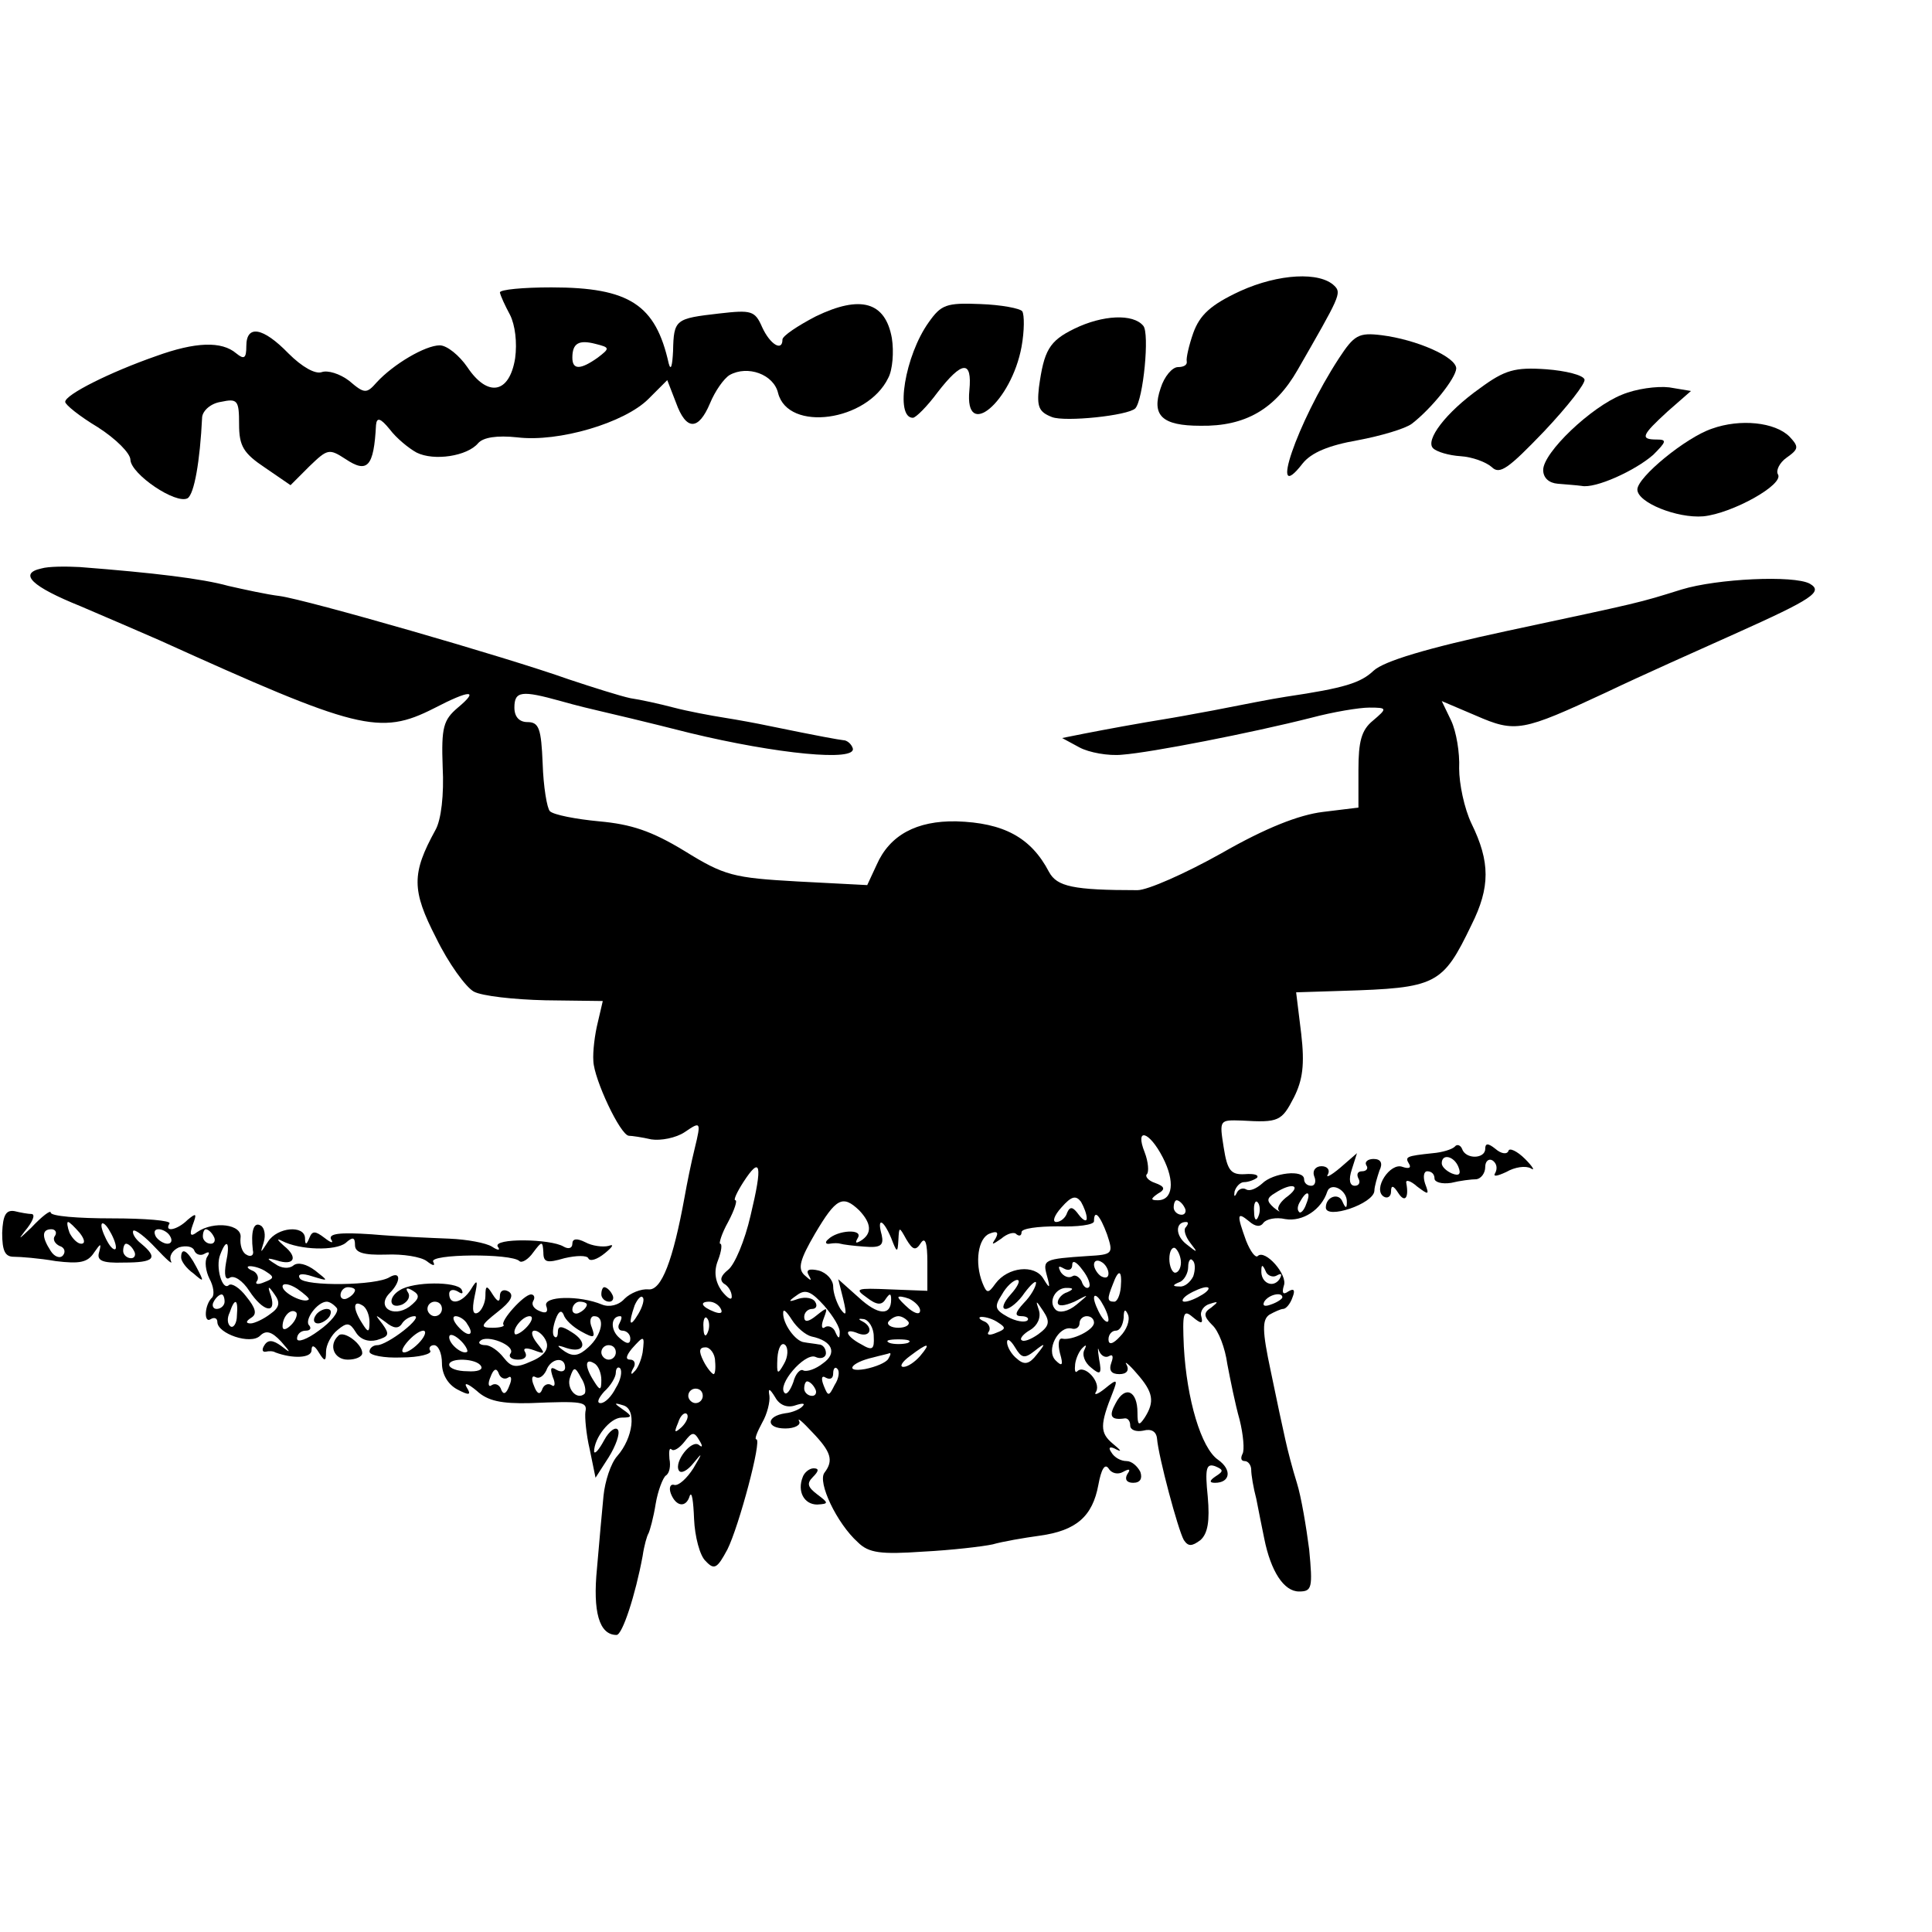
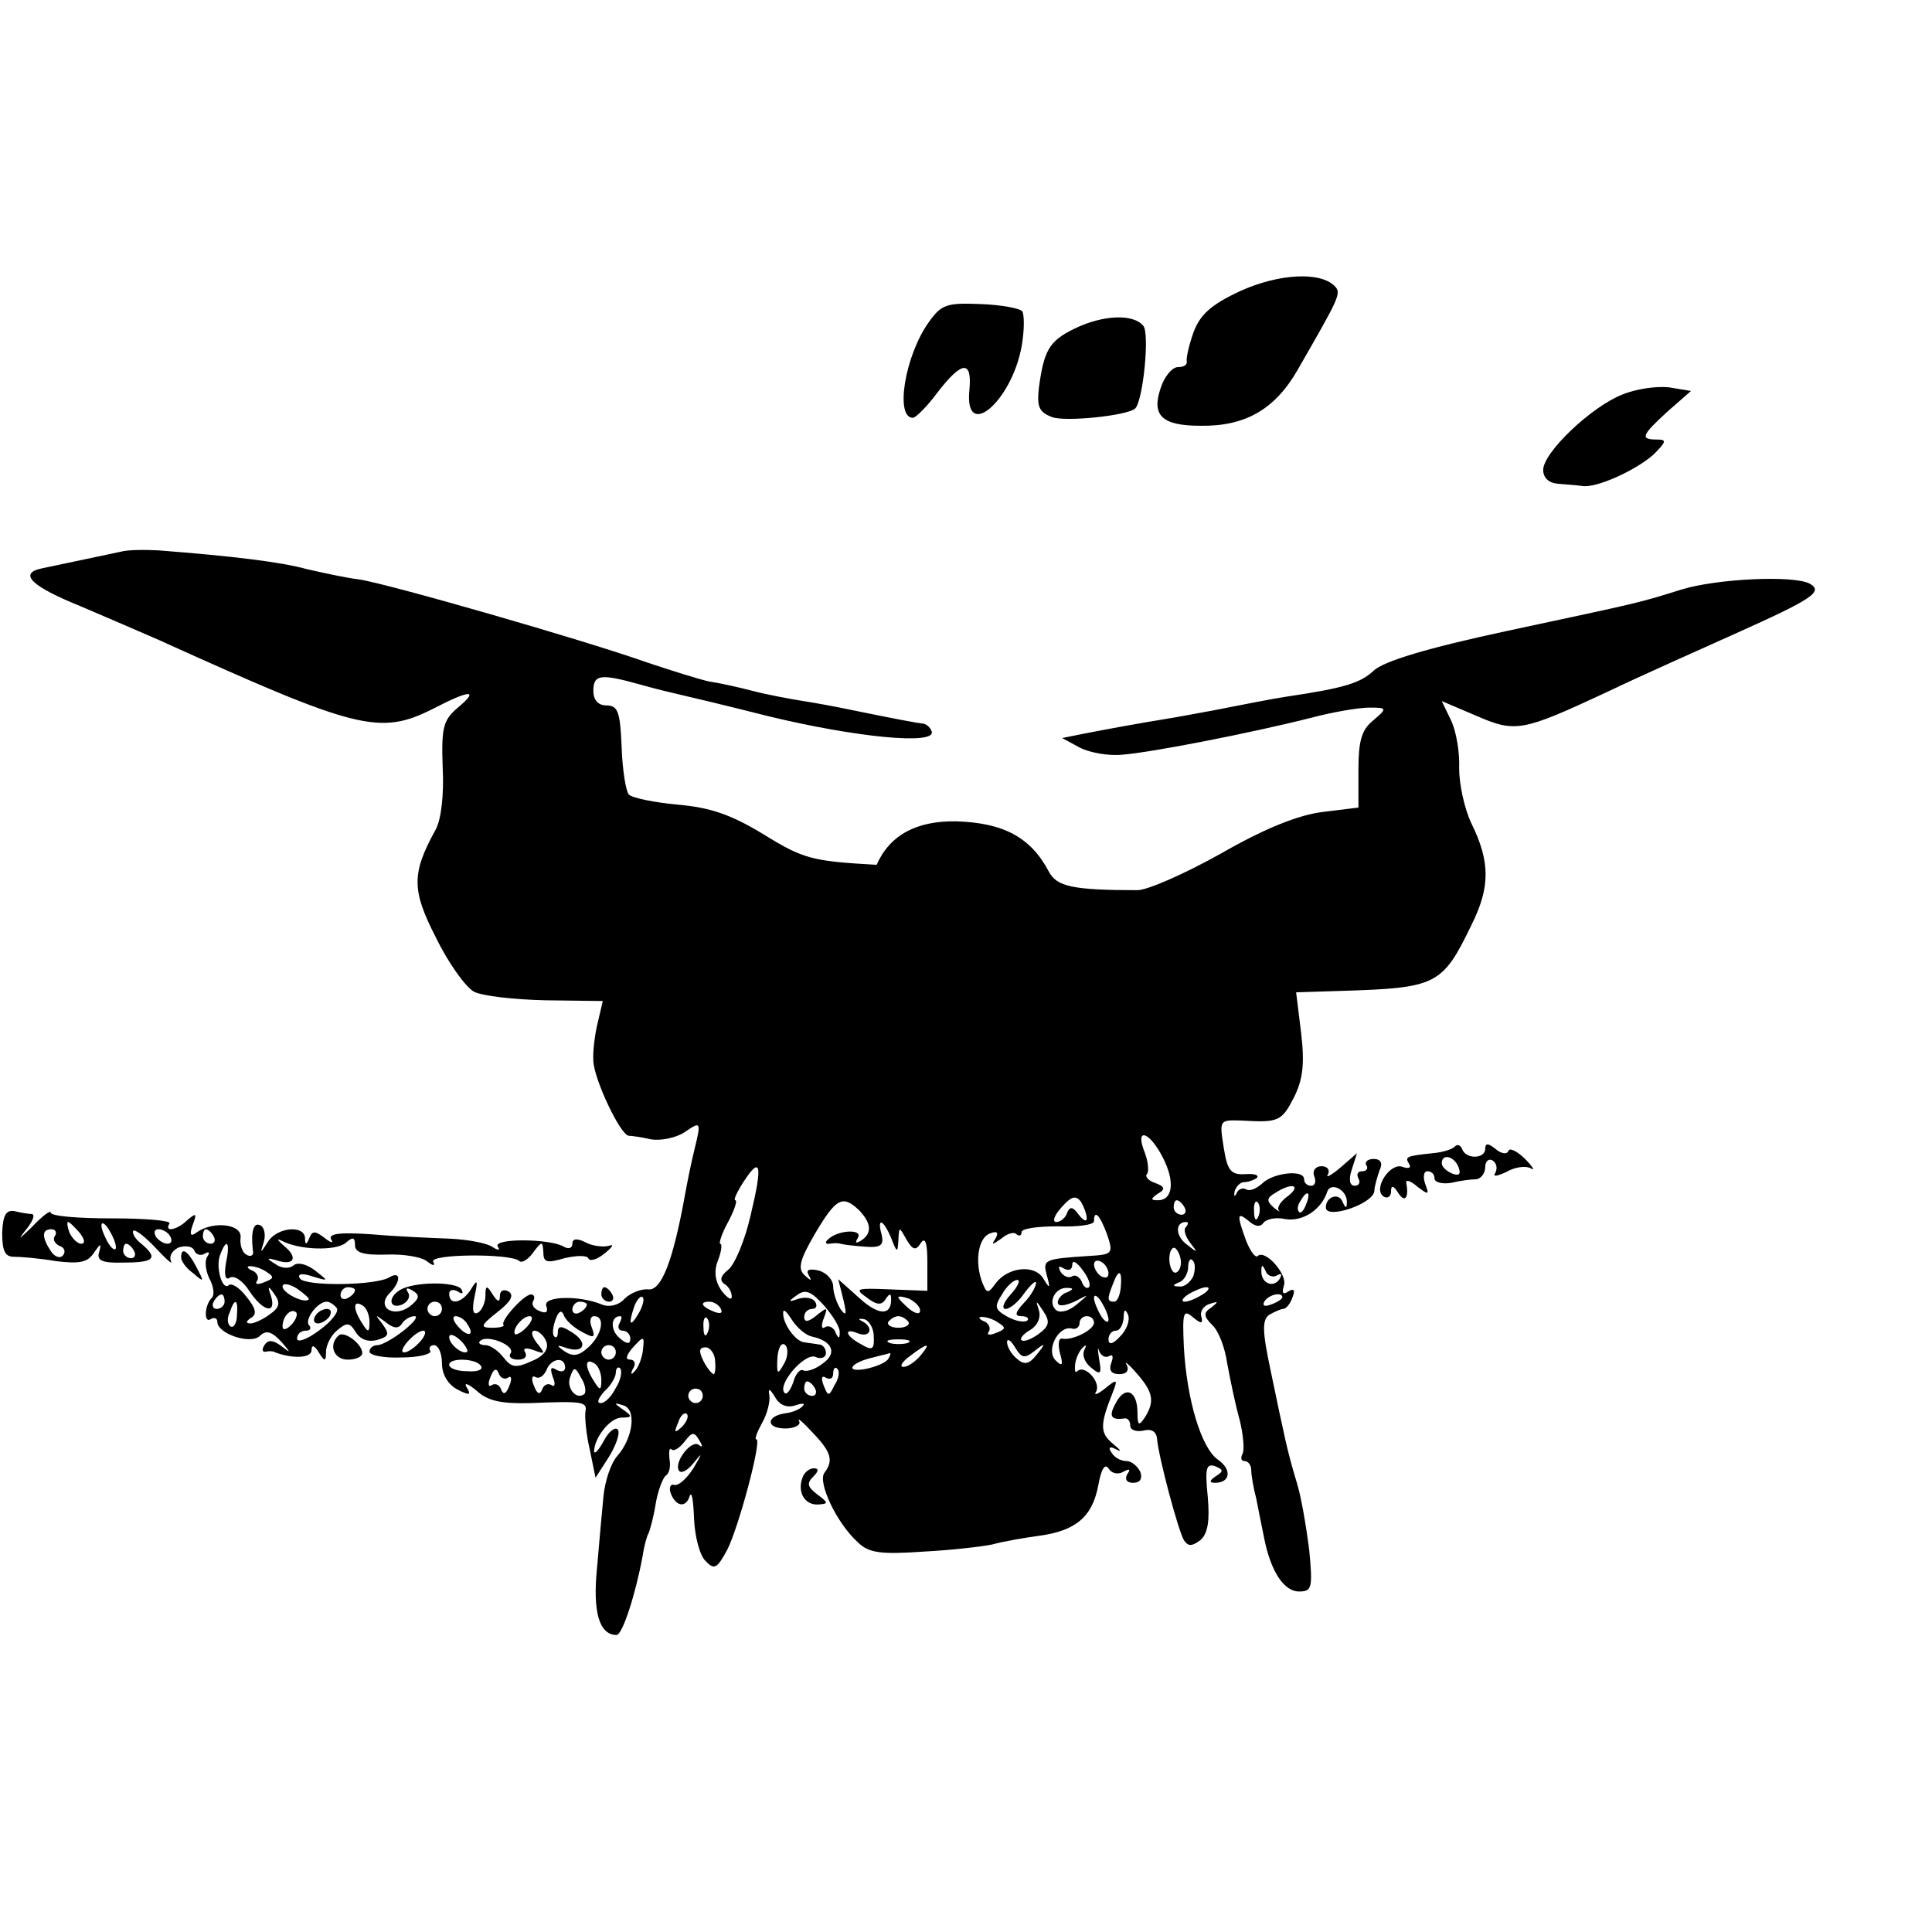
<svg xmlns="http://www.w3.org/2000/svg" version="1.0" width="16pt" height="16pt" viewBox="0 0 16 16" preserveAspectRatio="xMidYMid meet">
  <g transform="translate(0,16) scale(0.006,-0.006)" fill="#000000" stroke="none">
    <path d="M1712 2265 c-41 -19 -56 -33 -65 -58 -6 -17 -10 -35 -9 -39 1 -5 -4 -8 -12 -8 -8 0 -19 -13 -24 -29 -13 -38 2 -52 55 -52 62 -1 103 23 134 77 58 101 61 106 51 116 -20 20 -77 17 -130 -7z" />
-     <path d="M690 2263 c1 -5 7 -18 14 -31 7 -14 10 -38 7 -60 -8 -49 -38 -54 -66 -12 -11 16 -28 30 -38 30 -20 0 -64 -26 -87 -51 -14 -16 -17 -16 -38 2 -13 10 -30 15 -38 12 -9 -3 -27 7 -46 26 -35 36 -58 40 -58 10 0 -17 -3 -19 -14 -10 -20 17 -56 16 -111 -4 -63 -22 -125 -53 -125 -63 0 -4 20 -20 45 -35 25 -16 45 -36 45 -45 1 -20 63 -62 79 -53 9 6 17 50 20 112 1 9 12 19 26 21 23 5 25 2 25 -31 0 -30 6 -40 36 -60 l35 -24 26 26 c25 24 27 25 50 10 30 -20 39 -11 42 47 1 11 6 10 19 -6 9 -12 26 -26 37 -32 24 -12 70 -5 85 13 7 8 26 11 54 8 57 -7 148 20 181 53 l26 26 12 -31 c14 -39 31 -39 47 -1 7 17 19 34 27 39 25 14 61 1 67 -25 14 -54 123 -39 152 21 6 11 8 36 5 55 -9 50 -43 60 -105 30 -25 -13 -46 -27 -46 -32 0 -17 -17 -7 -28 17 -10 23 -15 24 -59 19 -61 -7 -63 -8 -64 -52 -1 -20 -3 -28 -6 -17 -18 81 -54 105 -162 105 -39 0 -71 -3 -71 -7z m135 -90 c-24 -17 -35 -17 -35 0 0 20 9 25 32 19 20 -5 20 -6 3 -19z" />
    <path d="M1282 2222 c-33 -46 -47 -132 -22 -132 4 0 20 16 34 35 34 44 48 45 44 3 -7 -71 58 -16 72 60 4 22 4 44 1 49 -3 4 -29 9 -58 10 -47 2 -54 -1 -71 -25z" />
    <path d="M1483 2213 c-35 -17 -42 -30 -49 -81 -3 -27 0 -34 18 -41 18 -7 105 2 115 12 11 12 20 104 11 114 -14 17 -56 15 -95 -4z" />
-     <path d="M1848 2172 c-58 -89 -98 -207 -50 -145 12 15 36 25 76 32 32 6 66 16 75 23 27 21 60 62 61 76 0 16 -55 40 -103 46 -32 4 -38 0 -59 -32z" />
-     <path d="M2043 2131 c-48 -34 -76 -72 -65 -83 5 -5 22 -10 38 -11 16 -1 35 -8 43 -15 11 -11 23 -2 72 49 33 35 58 67 56 72 -2 6 -26 12 -53 14 -43 3 -57 -1 -91 -26z" />
    <path d="M2239 2122 c-43 -17 -109 -80 -109 -104 0 -11 8 -18 20 -19 11 -1 26 -2 33 -3 19 -4 74 21 99 43 18 18 19 21 5 21 -24 0 -21 6 15 39 l32 28 -30 5 c-17 2 -46 -2 -65 -10z" />
-     <path d="M2363 2075 c-36 -12 -103 -67 -103 -84 0 -18 55 -40 91 -37 40 4 112 44 103 58 -3 5 2 16 12 23 17 12 17 15 4 29 -20 20 -68 25 -107 11z" />
-     <path d="M57 1882 c-32 -7 -13 -25 54 -52 35 -15 84 -36 109 -47 274 -124 304 -132 379 -94 50 26 63 26 33 1 -20 -17 -23 -27 -21 -82 2 -38 -2 -73 -10 -87 -33 -60 -33 -83 1 -149 17 -35 41 -68 52 -74 11 -6 55 -11 99 -12 l79 -1 -7 -30 c-4 -16 -7 -40 -6 -53 1 -25 37 -102 49 -103 4 0 18 -2 31 -5 13 -2 34 2 46 10 22 15 23 15 14 -22 -5 -20 -11 -50 -14 -67 -16 -88 -32 -130 -50 -128 -10 1 -25 -5 -33 -13 -8 -9 -21 -12 -31 -8 -31 13 -82 12 -77 -2 3 -8 0 -11 -9 -7 -8 3 -12 9 -9 14 3 5 1 9 -3 9 -10 0 -43 -37 -38 -42 2 -2 -5 -4 -15 -4 -18 0 -17 3 7 22 18 14 23 23 15 28 -7 4 -12 1 -12 -6 0 -9 -3 -9 -10 2 -8 13 -10 13 -10 -2 0 -9 -5 -20 -10 -23 -7 -4 -9 3 -5 22 5 23 4 25 -5 10 -12 -19 -30 -23 -30 -6 0 5 5 7 12 3 6 -4 8 -3 5 3 -7 11 -66 11 -85 -1 -17 -10 -15 -27 3 -20 8 4 12 11 8 17 -4 6 -1 7 7 2 10 -6 9 -11 -5 -22 -23 -16 -46 0 -27 19 15 15 16 31 0 22 -18 -12 -117 -13 -124 -2 -4 6 2 8 17 3 23 -7 23 -7 4 8 -12 9 -24 12 -30 7 -6 -5 -17 -4 -25 2 -13 8 -12 9 2 5 24 -8 30 4 10 20 -9 8 -11 11 -3 7 25 -13 74 -14 88 -3 10 9 13 8 13 -3 0 -10 11 -14 43 -13 23 1 48 -3 56 -9 9 -7 12 -7 9 -1 -7 11 108 12 119 1 3 -3 12 2 19 12 12 16 13 16 14 0 0 -14 5 -15 29 -8 17 4 31 4 33 0 2 -5 12 -2 23 7 11 9 13 13 5 10 -8 -2 -23 0 -32 5 -12 6 -18 5 -18 -2 0 -6 -5 -8 -12 -4 -18 11 -98 12 -91 0 4 -5 1 -6 -8 0 -8 5 -34 10 -59 11 -25 1 -73 3 -107 6 -44 3 -60 1 -56 -7 4 -6 0 -5 -9 2 -13 10 -17 10 -21 0 -4 -10 -6 -10 -6 0 -1 18 -38 15 -51 -5 -11 -17 -11 -17 -6 -1 3 10 1 20 -4 23 -10 6 -14 -8 -11 -34 2 -7 -3 -10 -9 -6 -6 3 -9 14 -8 23 3 19 -37 24 -60 8 -9 -7 -11 -4 -6 10 6 16 5 17 -7 7 -14 -14 -33 -18 -25 -5 2 4 -33 7 -80 7 -46 0 -84 3 -84 8 0 4 -12 -5 -27 -21 -16 -15 -19 -18 -9 -5 11 13 15 23 10 24 -5 0 -16 2 -24 4 -12 2 -16 -6 -17 -30 0 -25 4 -33 16 -33 9 0 35 -2 58 -6 33 -4 44 -2 53 12 9 13 10 13 7 1 -4 -12 3 -16 34 -15 42 0 48 6 24 26 -9 7 -13 15 -11 18 3 2 17 -9 31 -24 15 -16 24 -24 21 -18 -3 7 2 15 11 19 10 3 19 1 21 -4 2 -6 9 -8 14 -5 7 4 8 2 4 -4 -4 -6 -2 -20 3 -30 6 -11 7 -22 4 -26 -11 -10 -12 -37 -2 -30 5 3 9 1 9 -4 0 -16 46 -32 59 -19 8 8 16 6 29 -8 14 -16 14 -17 0 -6 -11 8 -18 9 -23 1 -4 -6 -3 -10 2 -9 4 1 10 1 13 -1 24 -9 50 -8 50 3 0 8 4 7 10 -3 8 -13 10 -13 10 1 0 9 7 23 16 30 13 11 17 10 25 -3 6 -10 17 -14 29 -11 17 5 18 8 8 22 -11 14 -11 14 4 3 11 -9 18 -10 23 -2 3 5 11 10 17 10 6 0 -1 -9 -15 -20 -14 -11 -30 -20 -36 -20 -6 0 -11 -4 -11 -9 0 -5 20 -9 44 -8 25 0 42 5 40 9 -3 4 0 8 5 8 6 0 11 -11 11 -25 0 -15 8 -29 21 -36 17 -9 20 -8 13 3 -4 7 2 5 14 -5 15 -14 34 -18 74 -17 72 3 79 2 76 -12 -1 -7 1 -31 6 -52 l8 -39 18 28 c10 16 16 33 13 38 -3 5 -12 -1 -19 -14 -7 -13 -13 -20 -14 -16 0 19 22 47 38 47 15 0 15 2 2 11 -13 9 -13 10 0 6 19 -5 14 -45 -8 -70 -9 -10 -17 -35 -19 -55 -2 -20 -6 -65 -9 -100 -6 -60 3 -92 27 -92 8 0 26 55 36 109 2 14 6 28 8 31 2 4 7 22 10 41 3 18 10 36 14 39 5 3 7 13 5 23 -1 11 0 16 3 13 3 -3 11 2 18 11 10 13 13 14 20 2 5 -8 5 -11 0 -7 -10 9 -35 -23 -28 -35 3 -5 12 0 20 10 13 16 13 15 0 -7 -9 -14 -20 -24 -26 -23 -6 2 -8 -4 -5 -12 7 -18 21 -20 26 -3 3 7 5 -7 6 -32 1 -24 8 -51 16 -58 12 -13 16 -10 30 16 16 32 48 152 40 152 -3 0 1 10 8 23 7 12 11 29 10 37 -2 11 0 11 8 -2 6 -11 17 -15 28 -11 9 3 14 3 10 -1 -3 -4 -14 -9 -24 -10 -27 -4 -27 -21 0 -21 13 0 22 5 19 10 -3 6 5 -1 18 -15 26 -27 30 -39 17 -56 -10 -13 17 -70 46 -96 15 -15 32 -17 90 -13 39 2 82 7 96 10 14 4 43 9 65 12 51 7 73 27 81 70 4 22 9 30 14 23 4 -7 13 -9 20 -5 9 5 11 4 6 -3 -4 -7 -1 -12 8 -12 10 0 13 6 10 15 -4 8 -12 15 -19 15 -8 0 -17 5 -21 12 -5 7 -2 9 7 4 8 -4 6 -1 -5 8 -18 15 -18 26 0 71 7 18 6 19 -11 5 -10 -8 -16 -10 -12 -4 7 13 -16 38 -26 28 -3 -3 -4 1 -3 10 1 8 6 19 11 23 4 4 5 3 2 -3 -4 -7 0 -18 9 -25 13 -11 15 -9 11 12 -2 13 -2 18 0 11 3 -7 9 -10 14 -7 5 3 6 -1 3 -9 -4 -11 0 -16 11 -16 10 0 14 5 10 13 -4 6 3 1 14 -12 23 -26 25 -39 11 -61 -8 -12 -10 -11 -10 7 0 30 -17 38 -30 13 -10 -18 -7 -24 13 -21 4 0 7 -4 7 -10 0 -6 8 -9 18 -7 11 3 18 -1 19 -11 2 -25 29 -126 37 -140 6 -9 11 -9 23 0 10 9 13 26 10 60 -4 39 -2 46 10 42 12 -5 12 -7 1 -14 -9 -6 -9 -9 -1 -9 21 0 24 18 4 32 -23 16 -43 83 -47 156 -2 46 -1 52 12 41 12 -10 15 -10 12 1 -2 7 4 15 12 17 12 4 12 3 2 -5 -11 -7 -11 -12 1 -24 9 -8 18 -32 21 -54 4 -21 11 -56 17 -77 5 -20 7 -42 4 -47 -3 -6 -2 -10 3 -10 5 0 9 -6 9 -12 0 -7 3 -25 7 -40 3 -16 8 -40 11 -55 9 -45 27 -73 48 -73 18 0 19 5 14 58 -4 31 -11 73 -17 92 -6 19 -13 46 -16 60 -3 13 -12 55 -20 94 -12 56 -12 71 -2 78 7 4 16 8 19 8 4 0 10 7 13 16 4 10 2 13 -6 8 -7 -5 -9 -2 -6 8 6 15 -26 51 -36 41 -3 -3 -10 6 -16 21 -13 36 -13 41 4 27 9 -8 16 -8 20 -2 4 5 17 8 30 5 24 -4 50 13 58 38 5 14 28 2 27 -15 0 -9 -2 -8 -6 1 -5 13 -23 7 -23 -8 0 -17 66 5 67 23 0 6 4 19 7 28 5 10 2 16 -8 16 -8 0 -13 -4 -10 -9 3 -4 0 -8 -6 -8 -6 0 -8 -4 -5 -10 3 -5 1 -10 -5 -10 -7 0 -9 8 -4 23 l7 22 -23 -20 c-13 -11 -21 -15 -17 -9 3 6 -1 11 -9 11 -8 0 -13 -6 -10 -14 3 -7 1 -13 -4 -13 -6 0 -10 4 -10 9 0 14 -43 9 -58 -6 -8 -7 -17 -11 -22 -8 -5 3 -11 0 -13 -5 -3 -6 -4 -5 -3 2 2 7 8 13 13 13 6 0 14 3 18 6 3 4 -4 6 -17 5 -19 -1 -24 5 -29 37 -6 38 -6 38 25 37 51 -3 55 -1 72 32 12 24 15 45 10 88 l-7 57 63 2 c131 4 139 8 179 91 26 52 26 87 0 140 -10 21 -17 55 -17 76 1 22 -4 51 -11 66 l-13 27 47 -20 c55 -24 64 -22 180 32 48 23 129 59 178 81 107 48 122 58 103 69 -22 12 -128 7 -177 -8 -61 -19 -53 -17 -240 -57 -112 -24 -171 -42 -185 -55 -18 -17 -40 -24 -121 -36 -20 -3 -60 -11 -101 -19 -12 -2 -37 -7 -55 -10 -55 -9 -92 -16 -123 -22 l-30 -6 24 -13 c13 -7 40 -12 59 -10 40 3 178 30 261 51 30 8 66 14 80 14 25 0 25 -1 5 -18 -16 -13 -20 -29 -20 -68 l0 -52 -49 -6 c-33 -4 -79 -22 -140 -57 -50 -28 -102 -51 -116 -51 -89 0 -111 5 -122 25 -25 48 -63 68 -128 70 -55 1 -92 -19 -110 -60 l-13 -28 -96 5 c-89 5 -101 8 -156 42 -46 28 -74 37 -118 41 -32 3 -63 9 -68 14 -4 4 -9 34 -10 66 -2 48 -5 57 -21 57 -11 0 -18 7 -18 20 0 23 10 24 64 9 21 -6 46 -12 55 -14 9 -2 64 -15 123 -30 120 -29 231 -40 225 -21 -2 6 -8 11 -13 11 -8 1 -31 5 -104 20 -14 3 -41 8 -60 11 -19 3 -51 9 -70 14 -19 5 -46 11 -60 13 -14 3 -52 15 -85 26 -87 31 -362 110 -399 115 -17 2 -49 9 -71 14 -36 10 -102 18 -205 26 -19 1 -43 1 -53 -2z m1548 -813 c17 -33 14 -59 -7 -59 -10 0 -10 2 0 9 11 6 10 10 -4 15 -9 3 -14 9 -11 12 3 3 2 17 -3 30 -14 35 6 30 25 -7z m-569 -80 c-8 -35 -22 -68 -31 -75 -10 -8 -12 -14 -6 -19 6 -3 11 -11 11 -18 0 -6 -6 -2 -14 8 -9 13 -11 27 -5 42 5 13 6 23 3 23 -2 0 2 14 11 30 9 17 13 30 10 30 -3 0 2 11 11 25 24 37 27 25 10 -46z m742 27 c-10 -7 -16 -16 -13 -20 3 -3 -1 -1 -7 4 -10 9 -10 13 2 20 23 15 37 11 18 -4z m-278 -31 c0 -5 -5 -3 -11 5 -8 11 -12 12 -16 3 -2 -7 -9 -13 -15 -13 -6 0 -3 9 7 20 14 16 20 17 27 8 4 -7 8 -17 8 -23z m303 20 c-3 -9 -8 -14 -10 -11 -3 3 -2 9 2 15 9 16 15 13 8 -4z m-617 -9 c17 -18 18 -32 2 -42 -7 -4 -8 -3 -4 4 8 13 -28 11 -41 -2 -5 -4 -3 -7 2 -6 6 1 12 1 15 0 3 -1 18 -3 33 -4 23 -2 27 2 24 16 -7 25 2 22 13 -4 8 -21 9 -21 10 -3 1 19 1 19 11 1 9 -15 13 -16 20 -5 6 9 9 0 9 -26 l0 -40 -52 2 c-46 2 -49 1 -32 -11 14 -11 21 -11 26 -3 6 9 8 9 8 0 0 -23 -18 -22 -45 3 l-28 25 7 -28 c5 -21 4 -24 -4 -13 -5 8 -10 22 -10 31 0 9 -9 19 -20 22 -13 3 -18 1 -14 -6 5 -9 4 -9 -6 0 -9 9 -6 21 15 57 29 49 38 54 61 32z m449 4 c3 -5 1 -10 -4 -10 -6 0 -11 5 -11 10 0 6 2 10 4 10 3 0 8 -4 11 -10z m102 -12 c-3 -8 -6 -5 -6 6 -1 11 2 17 5 13 3 -3 4 -12 1 -19z m-209 -25 c9 -27 8 -28 -27 -30 -60 -4 -62 -5 -56 -27 5 -18 4 -19 -5 -4 -12 20 -49 16 -66 -7 -10 -14 -12 -14 -18 1 -11 28 -6 62 10 68 10 4 13 2 8 -7 -6 -9 -5 -9 8 0 8 7 18 10 21 6 4 -3 7 -2 7 3 0 5 22 8 50 8 27 -1 50 2 50 7 0 17 8 9 18 -18z m-1418 2 c7 -9 8 -15 2 -15 -5 0 -12 7 -16 15 -3 8 -4 15 -2 15 2 0 9 -7 16 -15z m50 -20 c0 -5 -5 -3 -10 5 -5 8 -10 20 -10 25 0 6 5 3 10 -5 5 -8 10 -19 10 -25z m1477 28 c-4 -3 -1 -13 6 -22 11 -14 10 -14 -5 -2 -16 12 -16 31 -1 31 4 0 3 -3 0 -7z m-1561 -12 c-4 -5 0 -11 6 -14 7 -2 9 -8 5 -13 -4 -5 -12 -2 -17 6 -13 20 -12 30 1 30 5 0 8 -4 5 -9z m159 -1 c3 -5 2 -10 -4 -10 -5 0 -13 5 -16 10 -3 6 -2 10 4 10 5 0 13 -4 16 -10z m60 0 c3 -5 1 -10 -4 -10 -6 0 -11 5 -11 10 0 6 2 10 4 10 3 0 8 -4 11 -10z m-110 -20 c3 -5 1 -10 -4 -10 -6 0 -11 5 -11 10 0 6 2 10 4 10 3 0 8 -4 11 -10z m127 -16 c-3 -17 -1 -25 5 -21 6 4 18 -4 27 -18 19 -29 38 -33 30 -7 -5 14 -4 15 5 2 8 -11 7 -18 -6 -27 -9 -7 -22 -13 -27 -13 -7 0 -7 3 1 8 8 5 6 13 -7 29 -9 12 -20 19 -24 16 -9 -9 -19 25 -12 42 9 24 14 17 8 -11z m1318 0 c0 -8 -4 -14 -8 -14 -4 0 -8 9 -8 19 0 11 4 17 8 15 4 -3 8 -12 8 -20z m-127 -34 c-3 -3 -8 1 -10 8 -3 6 -9 10 -13 7 -5 -3 -12 0 -16 6 -4 8 -3 9 4 5 7 -4 12 -2 12 5 0 7 6 4 14 -7 8 -10 12 -21 9 -24z m27 19 c0 -6 -4 -7 -10 -4 -5 3 -10 11 -10 16 0 6 5 7 10 4 6 -3 10 -11 10 -16z m117 -4 c-4 -8 -12 -15 -19 -14 -10 0 -10 2 0 6 6 2 12 12 12 21 0 8 3 13 6 9 4 -3 4 -13 1 -22z m-1279 6 c11 -7 10 -9 -3 -14 -9 -4 -14 -3 -10 2 3 5 -1 12 -7 14 -7 3 -8 6 -3 6 6 0 16 -3 23 -8z m1394 -5 c7 4 8 2 4 -5 -9 -13 -26 -5 -25 12 0 9 2 8 6 -1 2 -6 10 -9 15 -6z m-215 -16 c-1 -11 -5 -20 -9 -20 -10 0 -10 4 -2 24 8 22 13 20 11 -4z m-1121 -17 c-6 -6 -36 9 -36 18 0 5 9 4 20 -3 10 -7 18 -14 16 -15z m969 7 c-10 -11 -13 -20 -7 -20 6 0 18 10 26 22 9 12 16 18 16 14 0 -5 -7 -18 -17 -28 -12 -13 -13 -18 -3 -18 7 0 11 -3 8 -6 -4 -3 -16 -1 -27 5 -18 10 -19 14 -8 31 6 11 16 20 21 20 5 0 1 -9 -9 -20z m-905 6 c0 -3 -4 -8 -10 -11 -5 -3 -10 -1 -10 4 0 6 5 11 10 11 6 0 10 -2 10 -4z m669 -59 c0 -9 -2 -8 -6 1 -2 6 -9 10 -14 7 -5 -4 -6 2 -2 12 6 16 5 16 -10 4 -11 -9 -17 -10 -17 -2 0 6 5 11 11 11 5 0 8 4 4 10 -3 5 -13 7 -23 4 -14 -5 -15 -4 -2 5 12 9 20 5 38 -15 12 -14 22 -30 21 -37z m314 56 c-7 -2 -13 -9 -13 -14 0 -6 9 -5 23 1 21 11 21 11 3 -4 -12 -10 -24 -12 -29 -7 -11 11 0 31 16 30 9 0 9 -2 0 -6z m187 -3 c-8 -5 -19 -10 -25 -10 -5 0 -3 5 5 10 8 5 20 10 25 10 6 0 3 -5 -5 -10z m-1350 -10 c0 -5 -5 -10 -11 -10 -5 0 -7 5 -4 10 3 6 8 10 11 10 2 0 4 -4 4 -10z m571 -17 c-12 -20 -14 -14 -5 12 4 9 9 14 11 11 3 -2 0 -13 -6 -23z m389 5 c0 -6 -6 -5 -15 2 -8 7 -15 14 -15 16 0 2 7 1 15 -2 8 -4 15 -11 15 -16z m260 -13 c0 -5 -5 -3 -10 5 -5 8 -10 20 -10 25 0 6 5 3 10 -5 5 -8 10 -19 10 -25z m240 31 c0 -2 -7 -7 -16 -10 -8 -3 -12 -2 -9 4 6 10 25 14 25 6z m-1443 -25 c0 -11 -5 -18 -9 -15 -4 3 -5 11 -1 19 7 21 12 19 10 -4z m138 10 c3 -5 -8 -19 -25 -31 -16 -12 -30 -17 -30 -11 0 6 5 11 12 11 6 0 8 3 5 7 -8 7 11 33 24 33 4 0 10 -4 14 -9z m45 -19 c0 -15 -2 -15 -10 -2 -13 20 -13 33 0 25 6 -3 10 -14 10 -23z m100 18 c0 -5 -4 -10 -10 -10 -5 0 -10 5 -10 10 0 6 5 10 10 10 6 0 10 -4 10 -10z m200 6 c0 -3 -4 -8 -10 -11 -5 -3 -10 -1 -10 4 0 6 5 11 10 11 6 0 10 -2 10 -4z m185 -6 c3 -6 -1 -7 -9 -4 -18 7 -21 14 -7 14 6 0 13 -4 16 -10z m438 -35 c-10 -7 -20 -11 -23 -8 -3 2 3 9 12 14 10 6 15 17 12 27 -5 15 -4 14 6 -1 10 -15 8 -21 -7 -32z m-1031 13 c-7 -7 -12 -8 -12 -2 0 14 12 26 19 19 2 -3 -1 -11 -7 -17z m400 -9 c18 -10 20 -9 15 5 -4 9 -2 16 3 16 16 0 11 -26 -8 -43 -13 -12 -21 -13 -32 -6 -13 9 -12 10 2 5 25 -8 30 8 7 22 -14 9 -19 9 -19 0 0 -6 -2 -9 -5 -6 -3 3 -2 13 2 24 4 11 8 13 11 6 2 -7 13 -17 24 -23z m318 -7 c29 -6 36 -23 16 -37 -10 -8 -22 -12 -27 -10 -4 3 -11 -4 -14 -16 -4 -11 -9 -18 -12 -15 -11 11 27 55 42 50 8 -4 15 -1 15 5 0 6 -4 12 -10 12 -5 1 -15 2 -20 3 -12 1 -30 26 -29 41 0 6 5 1 12 -10 7 -11 19 -21 27 -23z m426 0 c-10 -11 -16 -12 -16 -4 0 7 5 12 10 12 6 0 10 8 11 18 0 11 2 13 6 4 3 -8 -2 -21 -11 -30z m-901 17 c11 -16 1 -19 -13 -3 -7 8 -8 14 -3 14 5 0 13 -5 16 -11z m83 -3 c-7 -8 -15 -12 -17 -11 -5 6 10 25 20 25 5 0 4 -6 -3 -14z m127 4 c-3 -5 -1 -10 4 -10 6 0 11 -5 11 -11 0 -8 -5 -8 -15 1 -13 11 -12 30 1 30 3 0 2 -4 -1 -10z m122 -12 c-3 -8 -6 -5 -6 6 -1 11 2 17 5 13 3 -3 4 -12 1 -19z m229 -6 c1 -18 -2 -20 -17 -11 -23 12 -25 24 -4 15 17 -6 21 9 5 17 -6 3 -5 4 2 3 7 -1 14 -12 14 -24z m48 20 c2 -4 -4 -8 -14 -8 -10 0 -16 4 -14 8 3 4 9 8 14 8 5 0 11 -4 14 -8z m124 -1 c11 -7 10 -9 -3 -14 -9 -4 -14 -3 -10 2 3 5 -1 12 -7 14 -7 3 -8 6 -3 6 6 0 16 -3 23 -8z m132 0 c0 -10 -30 -25 -44 -22 -5 1 -6 -8 -3 -20 5 -17 3 -19 -6 -10 -14 14 4 48 22 44 6 -2 11 2 11 7 0 6 5 10 10 10 6 0 10 -4 10 -9z m-930 -26 c-7 -8 -17 -15 -22 -15 -11 0 14 29 26 30 5 0 3 -7 -4 -15z m65 -14 c-6 -5 -25 10 -25 20 0 5 6 4 14 -3 8 -7 12 -15 11 -17z m109 14 c4 -10 -3 -20 -20 -27 -22 -10 -28 -9 -39 5 -7 9 -18 17 -25 17 -7 0 -11 3 -7 6 9 9 48 -6 42 -17 -4 -5 1 -9 10 -9 9 0 13 4 10 10 -4 6 1 7 12 3 16 -6 16 -5 4 10 -7 9 -9 17 -3 17 5 0 13 -7 16 -15z m133 -15 c-2 -11 -7 -23 -12 -27 -4 -5 -5 -2 -1 5 4 6 2 12 -4 12 -7 0 -6 5 2 15 17 19 18 19 15 -5z m195 -16 c-9 -16 -10 -14 -9 8 1 15 6 23 11 18 4 -4 4 -16 -2 -26z m171 29 c-7 -2 -19 -2 -25 0 -7 3 -2 5 12 5 14 0 19 -2 13 -5z m175 -11 c15 12 16 11 3 -5 -10 -13 -17 -15 -27 -6 -8 6 -14 17 -14 23 0 6 5 3 11 -7 9 -15 13 -16 27 -5z m-578 -2 c0 -5 -4 -10 -10 -10 -5 0 -10 5 -10 10 0 6 5 10 10 10 6 0 10 -4 10 -10z m137 -12 c1 -10 0 -18 -2 -18 -2 0 -9 8 -14 18 -7 14 -6 19 3 19 6 0 13 -9 13 -19z m283 7 c-7 -8 -17 -15 -23 -15 -6 0 -2 7 9 15 25 19 30 19 14 0z m-44 -4 c-3 -5 -17 -11 -32 -14 -29 -5 -20 9 11 16 11 3 21 5 23 6 2 0 1 -3 -2 -8z m-562 -10 c3 -5 -5 -8 -19 -7 -14 0 -25 4 -25 9 0 10 38 9 44 -2z m116 -2 c0 -5 -5 -7 -12 -3 -8 5 -9 2 -5 -10 4 -9 3 -15 -2 -11 -5 3 -11 0 -13 -7 -3 -7 -7 -5 -11 6 -4 9 -3 15 2 12 5 -3 11 1 15 9 6 17 26 20 26 4z m50 -17 c0 -15 -2 -15 -10 -2 -13 20 -13 33 0 25 6 -3 10 -14 10 -23z m-129 3 c5 4 6 -2 2 -11 -4 -11 -8 -13 -11 -6 -2 7 -8 10 -13 7 -5 -4 -6 2 -2 11 4 11 8 13 11 6 2 -7 8 -10 13 -7z m106 -22 c-11 -10 -26 8 -20 23 5 15 7 14 15 -1 6 -9 7 -19 5 -22z m43 8 c-6 -12 -15 -21 -21 -21 -6 0 -3 7 5 16 9 8 16 20 16 26 0 6 3 9 6 6 3 -4 1 -16 -6 -27z m302 4 c-8 -16 -9 -16 -15 -1 -4 10 -3 15 3 11 6 -3 10 -1 10 6 0 7 3 10 6 6 3 -3 2 -13 -4 -22z m-27 -5 c3 -5 1 -10 -4 -10 -6 0 -11 5 -11 10 0 6 2 10 4 10 3 0 8 -4 11 -10z m-155 -10 c0 -5 -4 -10 -10 -10 -5 0 -10 5 -10 10 0 6 5 10 10 10 6 0 10 -4 10 -10z m-29 -43 c-10 -9 -11 -8 -5 6 3 10 9 15 12 12 3 -3 0 -11 -7 -18z" />
+     <path d="M57 1882 c-32 -7 -13 -25 54 -52 35 -15 84 -36 109 -47 274 -124 304 -132 379 -94 50 26 63 26 33 1 -20 -17 -23 -27 -21 -82 2 -38 -2 -73 -10 -87 -33 -60 -33 -83 1 -149 17 -35 41 -68 52 -74 11 -6 55 -11 99 -12 l79 -1 -7 -30 c-4 -16 -7 -40 -6 -53 1 -25 37 -102 49 -103 4 0 18 -2 31 -5 13 -2 34 2 46 10 22 15 23 15 14 -22 -5 -20 -11 -50 -14 -67 -16 -88 -32 -130 -50 -128 -10 1 -25 -5 -33 -13 -8 -9 -21 -12 -31 -8 -31 13 -82 12 -77 -2 3 -8 0 -11 -9 -7 -8 3 -12 9 -9 14 3 5 1 9 -3 9 -10 0 -43 -37 -38 -42 2 -2 -5 -4 -15 -4 -18 0 -17 3 7 22 18 14 23 23 15 28 -7 4 -12 1 -12 -6 0 -9 -3 -9 -10 2 -8 13 -10 13 -10 -2 0 -9 -5 -20 -10 -23 -7 -4 -9 3 -5 22 5 23 4 25 -5 10 -12 -19 -30 -23 -30 -6 0 5 5 7 12 3 6 -4 8 -3 5 3 -7 11 -66 11 -85 -1 -17 -10 -15 -27 3 -20 8 4 12 11 8 17 -4 6 -1 7 7 2 10 -6 9 -11 -5 -22 -23 -16 -46 0 -27 19 15 15 16 31 0 22 -18 -12 -117 -13 -124 -2 -4 6 2 8 17 3 23 -7 23 -7 4 8 -12 9 -24 12 -30 7 -6 -5 -17 -4 -25 2 -13 8 -12 9 2 5 24 -8 30 4 10 20 -9 8 -11 11 -3 7 25 -13 74 -14 88 -3 10 9 13 8 13 -3 0 -10 11 -14 43 -13 23 1 48 -3 56 -9 9 -7 12 -7 9 -1 -7 11 108 12 119 1 3 -3 12 2 19 12 12 16 13 16 14 0 0 -14 5 -15 29 -8 17 4 31 4 33 0 2 -5 12 -2 23 7 11 9 13 13 5 10 -8 -2 -23 0 -32 5 -12 6 -18 5 -18 -2 0 -6 -5 -8 -12 -4 -18 11 -98 12 -91 0 4 -5 1 -6 -8 0 -8 5 -34 10 -59 11 -25 1 -73 3 -107 6 -44 3 -60 1 -56 -7 4 -6 0 -5 -9 2 -13 10 -17 10 -21 0 -4 -10 -6 -10 -6 0 -1 18 -38 15 -51 -5 -11 -17 -11 -17 -6 -1 3 10 1 20 -4 23 -10 6 -14 -8 -11 -34 2 -7 -3 -10 -9 -6 -6 3 -9 14 -8 23 3 19 -37 24 -60 8 -9 -7 -11 -4 -6 10 6 16 5 17 -7 7 -14 -14 -33 -18 -25 -5 2 4 -33 7 -80 7 -46 0 -84 3 -84 8 0 4 -12 -5 -27 -21 -16 -15 -19 -18 -9 -5 11 13 15 23 10 24 -5 0 -16 2 -24 4 -12 2 -16 -6 -17 -30 0 -25 4 -33 16 -33 9 0 35 -2 58 -6 33 -4 44 -2 53 12 9 13 10 13 7 1 -4 -12 3 -16 34 -15 42 0 48 6 24 26 -9 7 -13 15 -11 18 3 2 17 -9 31 -24 15 -16 24 -24 21 -18 -3 7 2 15 11 19 10 3 19 1 21 -4 2 -6 9 -8 14 -5 7 4 8 2 4 -4 -4 -6 -2 -20 3 -30 6 -11 7 -22 4 -26 -11 -10 -12 -37 -2 -30 5 3 9 1 9 -4 0 -16 46 -32 59 -19 8 8 16 6 29 -8 14 -16 14 -17 0 -6 -11 8 -18 9 -23 1 -4 -6 -3 -10 2 -9 4 1 10 1 13 -1 24 -9 50 -8 50 3 0 8 4 7 10 -3 8 -13 10 -13 10 1 0 9 7 23 16 30 13 11 17 10 25 -3 6 -10 17 -14 29 -11 17 5 18 8 8 22 -11 14 -11 14 4 3 11 -9 18 -10 23 -2 3 5 11 10 17 10 6 0 -1 -9 -15 -20 -14 -11 -30 -20 -36 -20 -6 0 -11 -4 -11 -9 0 -5 20 -9 44 -8 25 0 42 5 40 9 -3 4 0 8 5 8 6 0 11 -11 11 -25 0 -15 8 -29 21 -36 17 -9 20 -8 13 3 -4 7 2 5 14 -5 15 -14 34 -18 74 -17 72 3 79 2 76 -12 -1 -7 1 -31 6 -52 l8 -39 18 28 c10 16 16 33 13 38 -3 5 -12 -1 -19 -14 -7 -13 -13 -20 -14 -16 0 19 22 47 38 47 15 0 15 2 2 11 -13 9 -13 10 0 6 19 -5 14 -45 -8 -70 -9 -10 -17 -35 -19 -55 -2 -20 -6 -65 -9 -100 -6 -60 3 -92 27 -92 8 0 26 55 36 109 2 14 6 28 8 31 2 4 7 22 10 41 3 18 10 36 14 39 5 3 7 13 5 23 -1 11 0 16 3 13 3 -3 11 2 18 11 10 13 13 14 20 2 5 -8 5 -11 0 -7 -10 9 -35 -23 -28 -35 3 -5 12 0 20 10 13 16 13 15 0 -7 -9 -14 -20 -24 -26 -23 -6 2 -8 -4 -5 -12 7 -18 21 -20 26 -3 3 7 5 -7 6 -32 1 -24 8 -51 16 -58 12 -13 16 -10 30 16 16 32 48 152 40 152 -3 0 1 10 8 23 7 12 11 29 10 37 -2 11 0 11 8 -2 6 -11 17 -15 28 -11 9 3 14 3 10 -1 -3 -4 -14 -9 -24 -10 -27 -4 -27 -21 0 -21 13 0 22 5 19 10 -3 6 5 -1 18 -15 26 -27 30 -39 17 -56 -10 -13 17 -70 46 -96 15 -15 32 -17 90 -13 39 2 82 7 96 10 14 4 43 9 65 12 51 7 73 27 81 70 4 22 9 30 14 23 4 -7 13 -9 20 -5 9 5 11 4 6 -3 -4 -7 -1 -12 8 -12 10 0 13 6 10 15 -4 8 -12 15 -19 15 -8 0 -17 5 -21 12 -5 7 -2 9 7 4 8 -4 6 -1 -5 8 -18 15 -18 26 0 71 7 18 6 19 -11 5 -10 -8 -16 -10 -12 -4 7 13 -16 38 -26 28 -3 -3 -4 1 -3 10 1 8 6 19 11 23 4 4 5 3 2 -3 -4 -7 0 -18 9 -25 13 -11 15 -9 11 12 -2 13 -2 18 0 11 3 -7 9 -10 14 -7 5 3 6 -1 3 -9 -4 -11 0 -16 11 -16 10 0 14 5 10 13 -4 6 3 1 14 -12 23 -26 25 -39 11 -61 -8 -12 -10 -11 -10 7 0 30 -17 38 -30 13 -10 -18 -7 -24 13 -21 4 0 7 -4 7 -10 0 -6 8 -9 18 -7 11 3 18 -1 19 -11 2 -25 29 -126 37 -140 6 -9 11 -9 23 0 10 9 13 26 10 60 -4 39 -2 46 10 42 12 -5 12 -7 1 -14 -9 -6 -9 -9 -1 -9 21 0 24 18 4 32 -23 16 -43 83 -47 156 -2 46 -1 52 12 41 12 -10 15 -10 12 1 -2 7 4 15 12 17 12 4 12 3 2 -5 -11 -7 -11 -12 1 -24 9 -8 18 -32 21 -54 4 -21 11 -56 17 -77 5 -20 7 -42 4 -47 -3 -6 -2 -10 3 -10 5 0 9 -6 9 -12 0 -7 3 -25 7 -40 3 -16 8 -40 11 -55 9 -45 27 -73 48 -73 18 0 19 5 14 58 -4 31 -11 73 -17 92 -6 19 -13 46 -16 60 -3 13 -12 55 -20 94 -12 56 -12 71 -2 78 7 4 16 8 19 8 4 0 10 7 13 16 4 10 2 13 -6 8 -7 -5 -9 -2 -6 8 6 15 -26 51 -36 41 -3 -3 -10 6 -16 21 -13 36 -13 41 4 27 9 -8 16 -8 20 -2 4 5 17 8 30 5 24 -4 50 13 58 38 5 14 28 2 27 -15 0 -9 -2 -8 -6 1 -5 13 -23 7 -23 -8 0 -17 66 5 67 23 0 6 4 19 7 28 5 10 2 16 -8 16 -8 0 -13 -4 -10 -9 3 -4 0 -8 -6 -8 -6 0 -8 -4 -5 -10 3 -5 1 -10 -5 -10 -7 0 -9 8 -4 23 l7 22 -23 -20 c-13 -11 -21 -15 -17 -9 3 6 -1 11 -9 11 -8 0 -13 -6 -10 -14 3 -7 1 -13 -4 -13 -6 0 -10 4 -10 9 0 14 -43 9 -58 -6 -8 -7 -17 -11 -22 -8 -5 3 -11 0 -13 -5 -3 -6 -4 -5 -3 2 2 7 8 13 13 13 6 0 14 3 18 6 3 4 -4 6 -17 5 -19 -1 -24 5 -29 37 -6 38 -6 38 25 37 51 -3 55 -1 72 32 12 24 15 45 10 88 l-7 57 63 2 c131 4 139 8 179 91 26 52 26 87 0 140 -10 21 -17 55 -17 76 1 22 -4 51 -11 66 l-13 27 47 -20 c55 -24 64 -22 180 32 48 23 129 59 178 81 107 48 122 58 103 69 -22 12 -128 7 -177 -8 -61 -19 -53 -17 -240 -57 -112 -24 -171 -42 -185 -55 -18 -17 -40 -24 -121 -36 -20 -3 -60 -11 -101 -19 -12 -2 -37 -7 -55 -10 -55 -9 -92 -16 -123 -22 l-30 -6 24 -13 c13 -7 40 -12 59 -10 40 3 178 30 261 51 30 8 66 14 80 14 25 0 25 -1 5 -18 -16 -13 -20 -29 -20 -68 l0 -52 -49 -6 c-33 -4 -79 -22 -140 -57 -50 -28 -102 -51 -116 -51 -89 0 -111 5 -122 25 -25 48 -63 68 -128 70 -55 1 -92 -19 -110 -60 c-89 5 -101 8 -156 42 -46 28 -74 37 -118 41 -32 3 -63 9 -68 14 -4 4 -9 34 -10 66 -2 48 -5 57 -21 57 -11 0 -18 7 -18 20 0 23 10 24 64 9 21 -6 46 -12 55 -14 9 -2 64 -15 123 -30 120 -29 231 -40 225 -21 -2 6 -8 11 -13 11 -8 1 -31 5 -104 20 -14 3 -41 8 -60 11 -19 3 -51 9 -70 14 -19 5 -46 11 -60 13 -14 3 -52 15 -85 26 -87 31 -362 110 -399 115 -17 2 -49 9 -71 14 -36 10 -102 18 -205 26 -19 1 -43 1 -53 -2z m1548 -813 c17 -33 14 -59 -7 -59 -10 0 -10 2 0 9 11 6 10 10 -4 15 -9 3 -14 9 -11 12 3 3 2 17 -3 30 -14 35 6 30 25 -7z m-569 -80 c-8 -35 -22 -68 -31 -75 -10 -8 -12 -14 -6 -19 6 -3 11 -11 11 -18 0 -6 -6 -2 -14 8 -9 13 -11 27 -5 42 5 13 6 23 3 23 -2 0 2 14 11 30 9 17 13 30 10 30 -3 0 2 11 11 25 24 37 27 25 10 -46z m742 27 c-10 -7 -16 -16 -13 -20 3 -3 -1 -1 -7 4 -10 9 -10 13 2 20 23 15 37 11 18 -4z m-278 -31 c0 -5 -5 -3 -11 5 -8 11 -12 12 -16 3 -2 -7 -9 -13 -15 -13 -6 0 -3 9 7 20 14 16 20 17 27 8 4 -7 8 -17 8 -23z m303 20 c-3 -9 -8 -14 -10 -11 -3 3 -2 9 2 15 9 16 15 13 8 -4z m-617 -9 c17 -18 18 -32 2 -42 -7 -4 -8 -3 -4 4 8 13 -28 11 -41 -2 -5 -4 -3 -7 2 -6 6 1 12 1 15 0 3 -1 18 -3 33 -4 23 -2 27 2 24 16 -7 25 2 22 13 -4 8 -21 9 -21 10 -3 1 19 1 19 11 1 9 -15 13 -16 20 -5 6 9 9 0 9 -26 l0 -40 -52 2 c-46 2 -49 1 -32 -11 14 -11 21 -11 26 -3 6 9 8 9 8 0 0 -23 -18 -22 -45 3 l-28 25 7 -28 c5 -21 4 -24 -4 -13 -5 8 -10 22 -10 31 0 9 -9 19 -20 22 -13 3 -18 1 -14 -6 5 -9 4 -9 -6 0 -9 9 -6 21 15 57 29 49 38 54 61 32z m449 4 c3 -5 1 -10 -4 -10 -6 0 -11 5 -11 10 0 6 2 10 4 10 3 0 8 -4 11 -10z m102 -12 c-3 -8 -6 -5 -6 6 -1 11 2 17 5 13 3 -3 4 -12 1 -19z m-209 -25 c9 -27 8 -28 -27 -30 -60 -4 -62 -5 -56 -27 5 -18 4 -19 -5 -4 -12 20 -49 16 -66 -7 -10 -14 -12 -14 -18 1 -11 28 -6 62 10 68 10 4 13 2 8 -7 -6 -9 -5 -9 8 0 8 7 18 10 21 6 4 -3 7 -2 7 3 0 5 22 8 50 8 27 -1 50 2 50 7 0 17 8 9 18 -18z m-1418 2 c7 -9 8 -15 2 -15 -5 0 -12 7 -16 15 -3 8 -4 15 -2 15 2 0 9 -7 16 -15z m50 -20 c0 -5 -5 -3 -10 5 -5 8 -10 20 -10 25 0 6 5 3 10 -5 5 -8 10 -19 10 -25z m1477 28 c-4 -3 -1 -13 6 -22 11 -14 10 -14 -5 -2 -16 12 -16 31 -1 31 4 0 3 -3 0 -7z m-1561 -12 c-4 -5 0 -11 6 -14 7 -2 9 -8 5 -13 -4 -5 -12 -2 -17 6 -13 20 -12 30 1 30 5 0 8 -4 5 -9z m159 -1 c3 -5 2 -10 -4 -10 -5 0 -13 5 -16 10 -3 6 -2 10 4 10 5 0 13 -4 16 -10z m60 0 c3 -5 1 -10 -4 -10 -6 0 -11 5 -11 10 0 6 2 10 4 10 3 0 8 -4 11 -10z m-110 -20 c3 -5 1 -10 -4 -10 -6 0 -11 5 -11 10 0 6 2 10 4 10 3 0 8 -4 11 -10z m127 -16 c-3 -17 -1 -25 5 -21 6 4 18 -4 27 -18 19 -29 38 -33 30 -7 -5 14 -4 15 5 2 8 -11 7 -18 -6 -27 -9 -7 -22 -13 -27 -13 -7 0 -7 3 1 8 8 5 6 13 -7 29 -9 12 -20 19 -24 16 -9 -9 -19 25 -12 42 9 24 14 17 8 -11z m1318 0 c0 -8 -4 -14 -8 -14 -4 0 -8 9 -8 19 0 11 4 17 8 15 4 -3 8 -12 8 -20z m-127 -34 c-3 -3 -8 1 -10 8 -3 6 -9 10 -13 7 -5 -3 -12 0 -16 6 -4 8 -3 9 4 5 7 -4 12 -2 12 5 0 7 6 4 14 -7 8 -10 12 -21 9 -24z m27 19 c0 -6 -4 -7 -10 -4 -5 3 -10 11 -10 16 0 6 5 7 10 4 6 -3 10 -11 10 -16z m117 -4 c-4 -8 -12 -15 -19 -14 -10 0 -10 2 0 6 6 2 12 12 12 21 0 8 3 13 6 9 4 -3 4 -13 1 -22z m-1279 6 c11 -7 10 -9 -3 -14 -9 -4 -14 -3 -10 2 3 5 -1 12 -7 14 -7 3 -8 6 -3 6 6 0 16 -3 23 -8z m1394 -5 c7 4 8 2 4 -5 -9 -13 -26 -5 -25 12 0 9 2 8 6 -1 2 -6 10 -9 15 -6z m-215 -16 c-1 -11 -5 -20 -9 -20 -10 0 -10 4 -2 24 8 22 13 20 11 -4z m-1121 -17 c-6 -6 -36 9 -36 18 0 5 9 4 20 -3 10 -7 18 -14 16 -15z m969 7 c-10 -11 -13 -20 -7 -20 6 0 18 10 26 22 9 12 16 18 16 14 0 -5 -7 -18 -17 -28 -12 -13 -13 -18 -3 -18 7 0 11 -3 8 -6 -4 -3 -16 -1 -27 5 -18 10 -19 14 -8 31 6 11 16 20 21 20 5 0 1 -9 -9 -20z m-905 6 c0 -3 -4 -8 -10 -11 -5 -3 -10 -1 -10 4 0 6 5 11 10 11 6 0 10 -2 10 -4z m669 -59 c0 -9 -2 -8 -6 1 -2 6 -9 10 -14 7 -5 -4 -6 2 -2 12 6 16 5 16 -10 4 -11 -9 -17 -10 -17 -2 0 6 5 11 11 11 5 0 8 4 4 10 -3 5 -13 7 -23 4 -14 -5 -15 -4 -2 5 12 9 20 5 38 -15 12 -14 22 -30 21 -37z m314 56 c-7 -2 -13 -9 -13 -14 0 -6 9 -5 23 1 21 11 21 11 3 -4 -12 -10 -24 -12 -29 -7 -11 11 0 31 16 30 9 0 9 -2 0 -6z m187 -3 c-8 -5 -19 -10 -25 -10 -5 0 -3 5 5 10 8 5 20 10 25 10 6 0 3 -5 -5 -10z m-1350 -10 c0 -5 -5 -10 -11 -10 -5 0 -7 5 -4 10 3 6 8 10 11 10 2 0 4 -4 4 -10z m571 -17 c-12 -20 -14 -14 -5 12 4 9 9 14 11 11 3 -2 0 -13 -6 -23z m389 5 c0 -6 -6 -5 -15 2 -8 7 -15 14 -15 16 0 2 7 1 15 -2 8 -4 15 -11 15 -16z m260 -13 c0 -5 -5 -3 -10 5 -5 8 -10 20 -10 25 0 6 5 3 10 -5 5 -8 10 -19 10 -25z m240 31 c0 -2 -7 -7 -16 -10 -8 -3 -12 -2 -9 4 6 10 25 14 25 6z m-1443 -25 c0 -11 -5 -18 -9 -15 -4 3 -5 11 -1 19 7 21 12 19 10 -4z m138 10 c3 -5 -8 -19 -25 -31 -16 -12 -30 -17 -30 -11 0 6 5 11 12 11 6 0 8 3 5 7 -8 7 11 33 24 33 4 0 10 -4 14 -9z m45 -19 c0 -15 -2 -15 -10 -2 -13 20 -13 33 0 25 6 -3 10 -14 10 -23z m100 18 c0 -5 -4 -10 -10 -10 -5 0 -10 5 -10 10 0 6 5 10 10 10 6 0 10 -4 10 -10z m200 6 c0 -3 -4 -8 -10 -11 -5 -3 -10 -1 -10 4 0 6 5 11 10 11 6 0 10 -2 10 -4z m185 -6 c3 -6 -1 -7 -9 -4 -18 7 -21 14 -7 14 6 0 13 -4 16 -10z m438 -35 c-10 -7 -20 -11 -23 -8 -3 2 3 9 12 14 10 6 15 17 12 27 -5 15 -4 14 6 -1 10 -15 8 -21 -7 -32z m-1031 13 c-7 -7 -12 -8 -12 -2 0 14 12 26 19 19 2 -3 -1 -11 -7 -17z m400 -9 c18 -10 20 -9 15 5 -4 9 -2 16 3 16 16 0 11 -26 -8 -43 -13 -12 -21 -13 -32 -6 -13 9 -12 10 2 5 25 -8 30 8 7 22 -14 9 -19 9 -19 0 0 -6 -2 -9 -5 -6 -3 3 -2 13 2 24 4 11 8 13 11 6 2 -7 13 -17 24 -23z m318 -7 c29 -6 36 -23 16 -37 -10 -8 -22 -12 -27 -10 -4 3 -11 -4 -14 -16 -4 -11 -9 -18 -12 -15 -11 11 27 55 42 50 8 -4 15 -1 15 5 0 6 -4 12 -10 12 -5 1 -15 2 -20 3 -12 1 -30 26 -29 41 0 6 5 1 12 -10 7 -11 19 -21 27 -23z m426 0 c-10 -11 -16 -12 -16 -4 0 7 5 12 10 12 6 0 10 8 11 18 0 11 2 13 6 4 3 -8 -2 -21 -11 -30z m-901 17 c11 -16 1 -19 -13 -3 -7 8 -8 14 -3 14 5 0 13 -5 16 -11z m83 -3 c-7 -8 -15 -12 -17 -11 -5 6 10 25 20 25 5 0 4 -6 -3 -14z m127 4 c-3 -5 -1 -10 4 -10 6 0 11 -5 11 -11 0 -8 -5 -8 -15 1 -13 11 -12 30 1 30 3 0 2 -4 -1 -10z m122 -12 c-3 -8 -6 -5 -6 6 -1 11 2 17 5 13 3 -3 4 -12 1 -19z m229 -6 c1 -18 -2 -20 -17 -11 -23 12 -25 24 -4 15 17 -6 21 9 5 17 -6 3 -5 4 2 3 7 -1 14 -12 14 -24z m48 20 c2 -4 -4 -8 -14 -8 -10 0 -16 4 -14 8 3 4 9 8 14 8 5 0 11 -4 14 -8z m124 -1 c11 -7 10 -9 -3 -14 -9 -4 -14 -3 -10 2 3 5 -1 12 -7 14 -7 3 -8 6 -3 6 6 0 16 -3 23 -8z m132 0 c0 -10 -30 -25 -44 -22 -5 1 -6 -8 -3 -20 5 -17 3 -19 -6 -10 -14 14 4 48 22 44 6 -2 11 2 11 7 0 6 5 10 10 10 6 0 10 -4 10 -9z m-930 -26 c-7 -8 -17 -15 -22 -15 -11 0 14 29 26 30 5 0 3 -7 -4 -15z m65 -14 c-6 -5 -25 10 -25 20 0 5 6 4 14 -3 8 -7 12 -15 11 -17z m109 14 c4 -10 -3 -20 -20 -27 -22 -10 -28 -9 -39 5 -7 9 -18 17 -25 17 -7 0 -11 3 -7 6 9 9 48 -6 42 -17 -4 -5 1 -9 10 -9 9 0 13 4 10 10 -4 6 1 7 12 3 16 -6 16 -5 4 10 -7 9 -9 17 -3 17 5 0 13 -7 16 -15z m133 -15 c-2 -11 -7 -23 -12 -27 -4 -5 -5 -2 -1 5 4 6 2 12 -4 12 -7 0 -6 5 2 15 17 19 18 19 15 -5z m195 -16 c-9 -16 -10 -14 -9 8 1 15 6 23 11 18 4 -4 4 -16 -2 -26z m171 29 c-7 -2 -19 -2 -25 0 -7 3 -2 5 12 5 14 0 19 -2 13 -5z m175 -11 c15 12 16 11 3 -5 -10 -13 -17 -15 -27 -6 -8 6 -14 17 -14 23 0 6 5 3 11 -7 9 -15 13 -16 27 -5z m-578 -2 c0 -5 -4 -10 -10 -10 -5 0 -10 5 -10 10 0 6 5 10 10 10 6 0 10 -4 10 -10z m137 -12 c1 -10 0 -18 -2 -18 -2 0 -9 8 -14 18 -7 14 -6 19 3 19 6 0 13 -9 13 -19z m283 7 c-7 -8 -17 -15 -23 -15 -6 0 -2 7 9 15 25 19 30 19 14 0z m-44 -4 c-3 -5 -17 -11 -32 -14 -29 -5 -20 9 11 16 11 3 21 5 23 6 2 0 1 -3 -2 -8z m-562 -10 c3 -5 -5 -8 -19 -7 -14 0 -25 4 -25 9 0 10 38 9 44 -2z m116 -2 c0 -5 -5 -7 -12 -3 -8 5 -9 2 -5 -10 4 -9 3 -15 -2 -11 -5 3 -11 0 -13 -7 -3 -7 -7 -5 -11 6 -4 9 -3 15 2 12 5 -3 11 1 15 9 6 17 26 20 26 4z m50 -17 c0 -15 -2 -15 -10 -2 -13 20 -13 33 0 25 6 -3 10 -14 10 -23z m-129 3 c5 4 6 -2 2 -11 -4 -11 -8 -13 -11 -6 -2 7 -8 10 -13 7 -5 -4 -6 2 -2 11 4 11 8 13 11 6 2 -7 8 -10 13 -7z m106 -22 c-11 -10 -26 8 -20 23 5 15 7 14 15 -1 6 -9 7 -19 5 -22z m43 8 c-6 -12 -15 -21 -21 -21 -6 0 -3 7 5 16 9 8 16 20 16 26 0 6 3 9 6 6 3 -4 1 -16 -6 -27z m302 4 c-8 -16 -9 -16 -15 -1 -4 10 -3 15 3 11 6 -3 10 -1 10 6 0 7 3 10 6 6 3 -3 2 -13 -4 -22z m-27 -5 c3 -5 1 -10 -4 -10 -6 0 -11 5 -11 10 0 6 2 10 4 10 3 0 8 -4 11 -10z m-155 -10 c0 -5 -4 -10 -10 -10 -5 0 -10 5 -10 10 0 6 5 10 10 10 6 0 10 -4 10 -10z m-29 -43 c-10 -9 -11 -8 -5 6 3 10 9 15 12 12 3 -3 0 -11 -7 -18z" />
    <path d="M435 850 c-3 -5 -2 -10 4 -10 5 0 13 5 16 10 3 6 2 10 -4 10 -5 0 -13 -4 -16 -10z" />
    <path d="M2008 1084 c-4 -4 -18 -8 -30 -9 -38 -4 -39 -5 -33 -15 3 -5 0 -7 -9 -4 -17 7 -42 -31 -26 -41 5 -3 10 0 10 7 0 9 3 9 10 -2 9 -14 15 -7 11 14 -1 5 6 3 15 -5 16 -12 17 -12 11 4 -3 9 -2 17 3 17 6 0 10 -4 10 -10 0 -5 10 -8 23 -6 12 3 28 5 35 5 6 1 12 8 12 17 0 8 5 12 10 9 6 -4 7 -11 4 -17 -4 -6 2 -5 15 1 12 7 27 9 34 5 6 -4 3 2 -8 13 -11 11 -22 16 -23 11 -2 -5 -10 -4 -18 3 -10 8 -14 8 -14 0 0 -14 -27 -15 -32 0 -2 5 -7 7 -10 3z m5 -28 c4 -10 1 -13 -9 -9 -7 3 -14 9 -14 14 0 14 17 10 23 -5z" />
    <path d="M250 931 c0 -5 7 -15 17 -22 15 -13 15 -12 4 9 -12 23 -21 28 -21 13z" />
    <path d="M830 880 c0 -5 5 -10 11 -10 5 0 7 5 4 10 -3 6 -8 10 -11 10 -2 0 -4 -4 -4 -10z" />
    <path d="M467 823 c-14 -13 -6 -33 13 -33 11 0 20 4 20 9 0 13 -26 32 -33 24z" />
    <path d="M1108 628 c-8 -20 2 -38 20 -38 16 1 16 2 0 14 -13 10 -15 15 -6 24 8 8 9 12 1 12 -6 0 -13 -6 -15 -12z" />
  </g>
</svg>